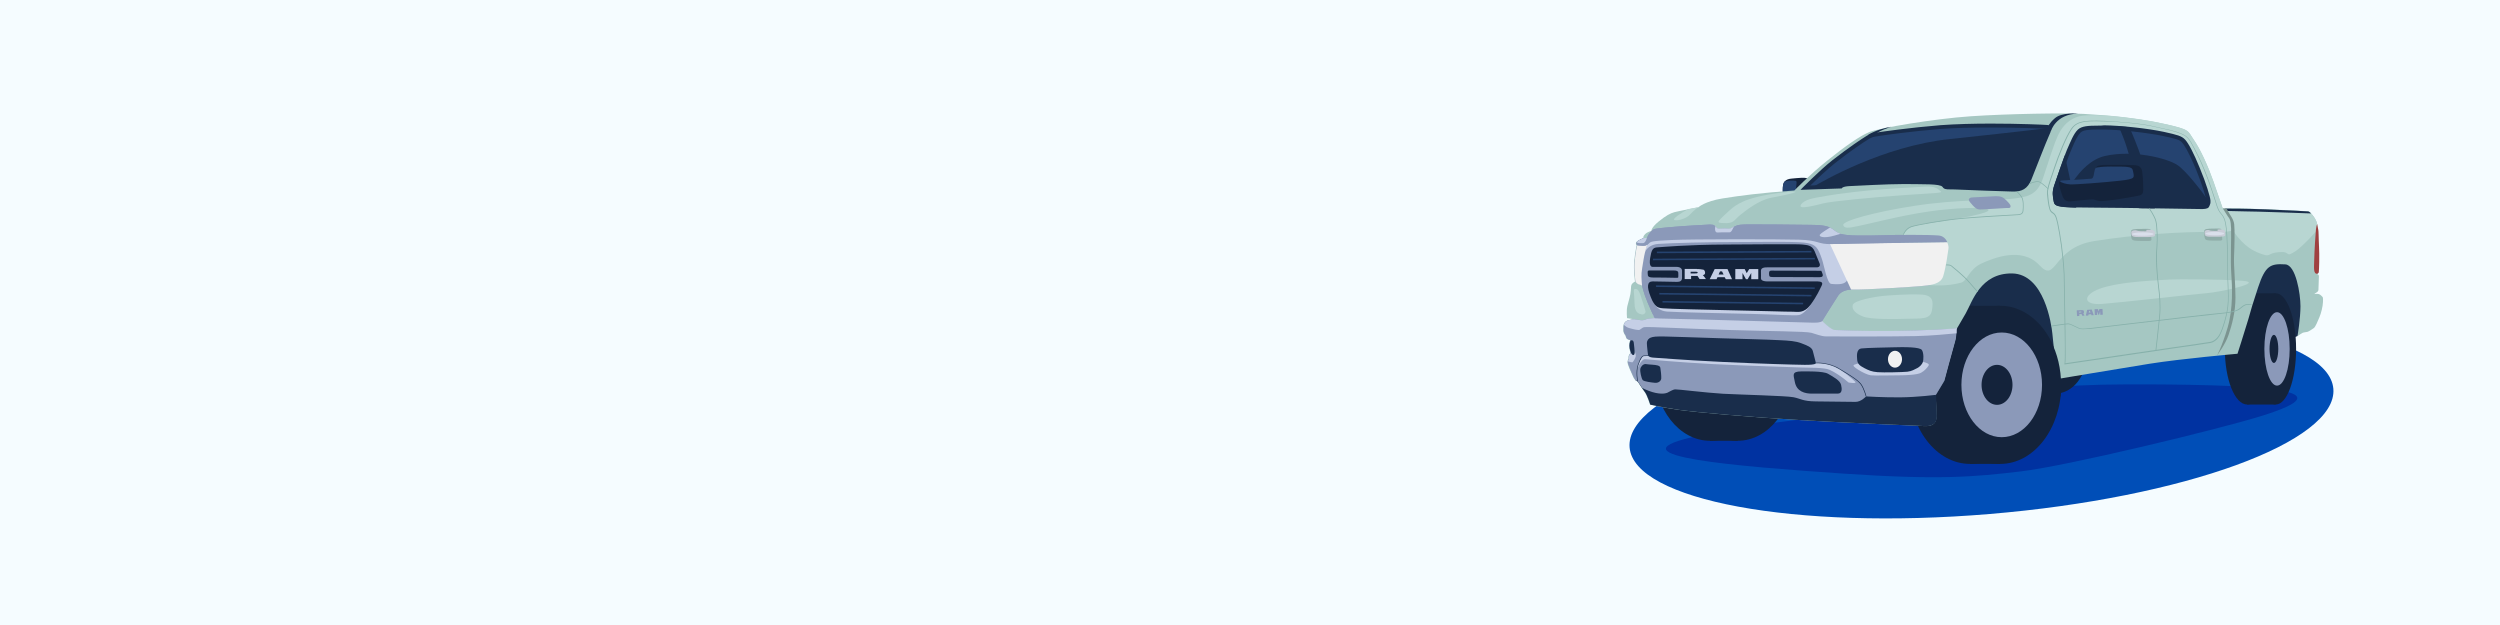
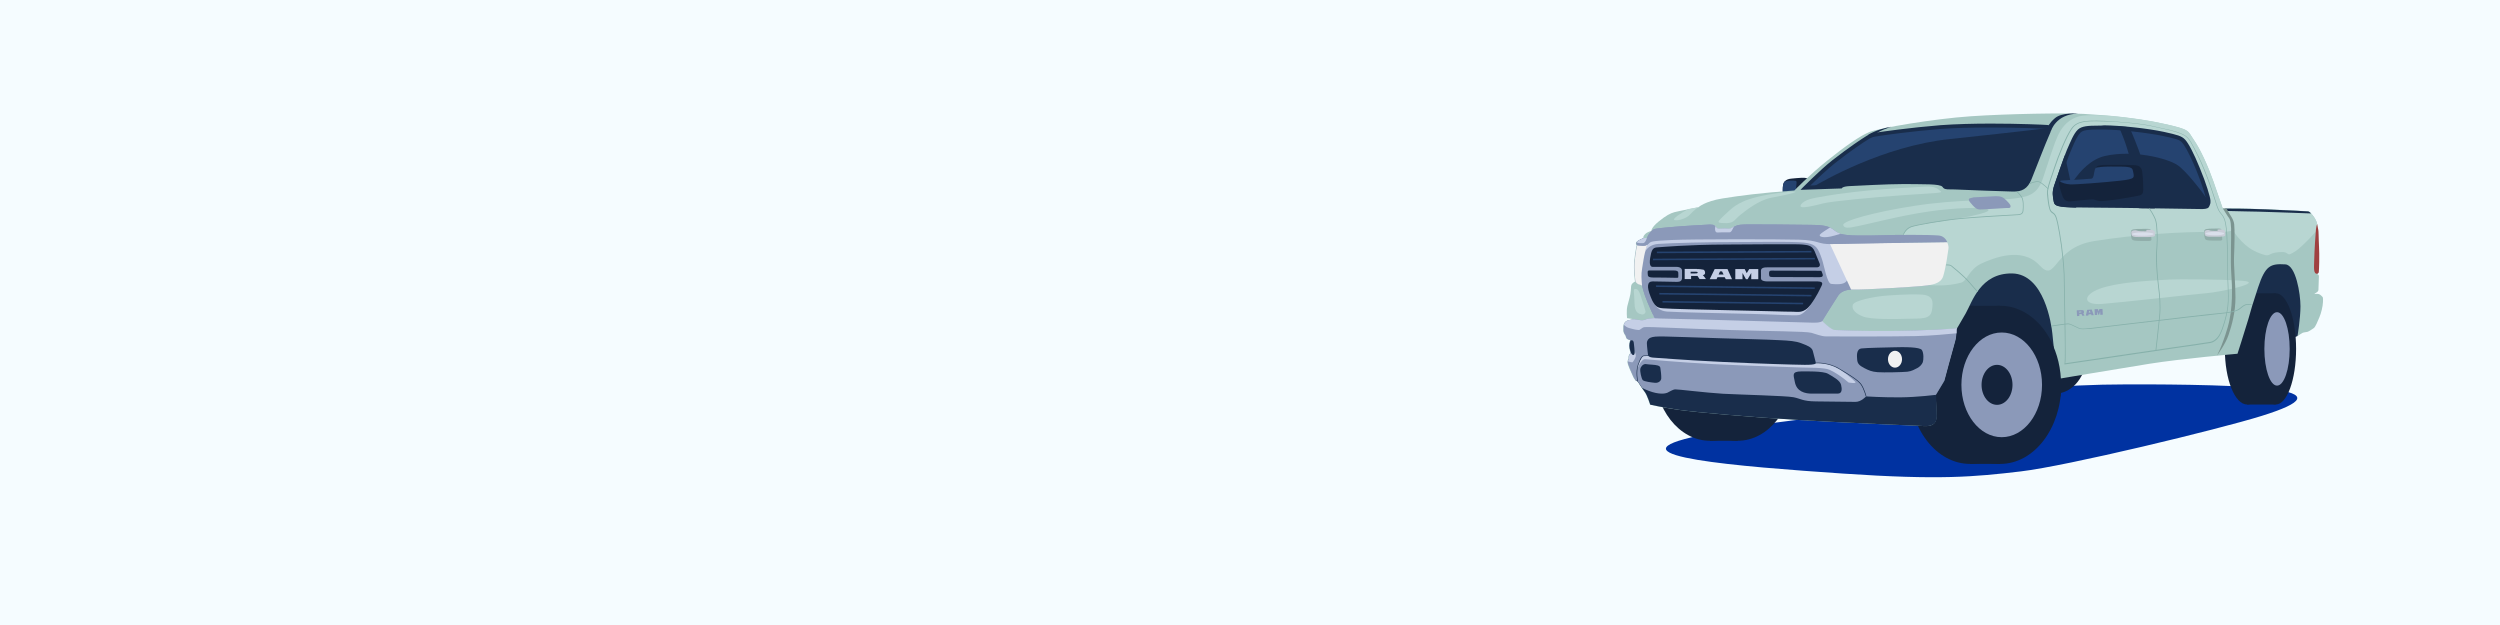
<svg xmlns="http://www.w3.org/2000/svg" width="1600" height="400" viewBox="0 0 1600 400" fill="none">
  <path d="M1600 0H0V400H1600V0Z" fill="#F5FCFF" />
-   <path d="M1273.26 328.969C1397.64 318.605 1496.18 282.72 1493.35 248.818C1490.53 214.916 1387.41 195.836 1263.03 206.201C1138.65 216.566 1040.11 252.451 1042.94 286.352C1045.76 320.254 1148.88 339.334 1273.26 328.969Z" fill="#004EB7" />
  <path d="M1141 123.3C1141 123.3 1140.8 120.2 1141.2 118.3C1141.6 116.4 1142.8 114.6 1146.6 114.3C1150.4 114 1156.5 113 1158 114.9C1159.5 116.8 1153.4 123.3 1153.4 123.3H1141Z" fill="#14233B" />
  <path d="M1145.9 115.6C1144.5 115.6 1143.2 115.9 1142.1 116.2C1141.6 116.8 1141.3 117.5 1141.2 118.3C1140.8 120.2 1141 123.3 1141 123.3H1147.6C1148.2 123.1 1148.7 123 1148.8 123C1149.3 122.7 1149.7 118.8 1149.8 117.1C1149.9 115.4 1149.4 115.6 1145.9 115.6Z" fill="#254370" />
  <path d="M1361.6 246C1372.3 246 1427.5 245.8 1453 248.9C1478.5 252 1475 257.6 1447.4 266.2C1419.8 274.8 1323 298.2 1293.3 301.7C1263.6 305.2 1241.7 307.3 1179.7 303.1C1112 298.5 1031 292 1082.5 279.9C1134 267.8 1217.3 262.3 1217.3 262.3C1217.3 262.3 1274.1 246.1 1361.6 246Z" fill="#0032A1" />
  <path d="M1112.1 282.1C1131.81 282.1 1147.8 261.729 1147.8 236.6C1147.8 211.471 1131.81 191.1 1112.1 191.1C1092.38 191.1 1076.4 211.471 1076.4 236.6C1076.4 261.729 1092.38 282.1 1112.1 282.1Z" fill="#14233B" />
  <path d="M1094.4 282.1C1114.12 282.1 1130.1 261.729 1130.1 236.6C1130.1 211.471 1114.12 191.1 1094.4 191.1C1074.68 191.1 1058.7 211.471 1058.7 236.6C1058.7 261.729 1074.68 282.1 1094.4 282.1Z" fill="#14233B" />
  <path d="M1112.1 191.1H1094.4V282.1H1112.1V191.1Z" fill="#14233B" />
  <path d="M1315.4 251.9C1326.61 251.9 1335.7 240.304 1335.7 226C1335.7 211.696 1326.61 200.1 1315.4 200.1C1304.19 200.1 1295.1 211.696 1295.1 226C1295.1 240.304 1304.19 251.9 1315.4 251.9Z" fill="#14233B" />
  <path d="M1305.4 251.9C1316.61 251.9 1325.7 240.304 1325.7 226C1325.7 211.696 1316.61 200.1 1305.4 200.1C1294.19 200.1 1285.1 211.696 1285.1 226C1285.1 240.304 1294.19 251.9 1305.4 251.9Z" fill="#14233B" />
  <path d="M1315.5 200.1H1305.4V251.9H1315.5V200.1Z" fill="#14233B" />
  <path d="M1272.1 172.6L1254.9 196.3L1242.9 224.6L1305.9 237.7L1316.2 238.2L1445.6 218.9L1468.8 215.7L1470.5 215L1475.1 206.6V171.5C1475.1 171.5 1467 151.2 1465.3 151.5C1463.6 151.7 1410.6 152.6 1410.6 152.6L1272.1 172.6Z" fill="#192D4B" />
  <path d="M1280.2 296.9C1301.74 296.9 1319.2 274.246 1319.2 246.3C1319.2 218.354 1301.74 195.7 1280.2 195.7C1258.66 195.7 1241.2 218.354 1241.2 246.3C1241.2 274.246 1258.66 296.9 1280.2 296.9Z" fill="#14233B" />
  <path d="M1260.8 296.9C1282.34 296.9 1299.8 274.246 1299.8 246.3C1299.8 218.354 1282.34 195.7 1260.8 195.7C1239.26 195.7 1221.8 218.354 1221.8 246.3C1221.8 274.246 1239.26 296.9 1260.8 296.9Z" fill="#14233B" />
  <path d="M1280.1 195.7H1260.8V296.9H1280.1V195.7Z" fill="#14233B" />
  <path d="M1281.1 279.8C1295.35 279.8 1306.9 264.801 1306.9 246.3C1306.9 227.798 1295.35 212.8 1281.1 212.8C1266.85 212.8 1255.3 227.798 1255.3 246.3C1255.3 264.801 1266.85 279.8 1281.1 279.8Z" fill="#8B99B9" />
  <path d="M1278.1 259.1C1283.57 259.1 1288 253.369 1288 246.3C1288 239.231 1283.57 233.5 1278.1 233.5C1272.63 233.5 1268.2 239.231 1268.2 246.3C1268.2 253.369 1272.63 259.1 1278.1 259.1Z" fill="#14233B" />
  <path d="M1456.4 187.7H1438.2V258.9H1456.4V187.7Z" fill="#14233B" />
  <path d="M1456.5 258.9C1463.68 258.9 1469.5 242.961 1469.5 223.3C1469.5 203.639 1463.68 187.7 1456.5 187.7C1449.32 187.7 1443.5 203.639 1443.5 223.3C1443.5 242.961 1449.32 258.9 1456.5 258.9Z" fill="#14233B" />
  <path d="M1438.2 258.9C1446.1 258.9 1452.5 242.961 1452.5 223.3C1452.5 203.639 1446.1 187.7 1438.2 187.7C1430.3 187.7 1423.9 203.639 1423.9 223.3C1423.9 242.961 1430.3 258.9 1438.2 258.9Z" fill="#14233B" />
  <path d="M1457.3 246.8C1461.78 246.8 1465.4 236.279 1465.4 223.3C1465.4 210.321 1461.78 199.8 1457.3 199.8C1452.83 199.8 1449.2 210.321 1449.2 223.3C1449.2 236.279 1452.83 246.8 1457.3 246.8Z" fill="#8B99B9" />
-   <path d="M1455.3 232.3C1456.85 232.3 1458.1 228.27 1458.1 223.3C1458.1 218.329 1456.85 214.3 1455.3 214.3C1453.76 214.3 1452.5 218.329 1452.5 223.3C1452.5 228.27 1453.76 232.3 1455.3 232.3Z" fill="#14233B" />
  <path d="M1056.9 147.8C1056.9 147.8 1056.6 145.8 1061.5 141.8C1066.4 137.8 1069.1 136.5 1071.6 135.8C1074.1 135.1 1086.9 132.7 1086.9 132.7C1086.9 132.7 1091.1 128.8 1102.4 127C1113.7 125.2 1126.3 123.5 1148.4 121.9C1148.4 121.9 1157.4 112.5 1169.2 103C1181 93.5 1190.7 86.7 1196.7 84.4C1202.7 82 1237.5 76 1261.4 74.4C1285.3 72.8 1321.2 72.2 1333.7 72.9C1346.2 73.6 1366.6 75.3 1384.4 79.2C1402.2 83.1 1399.8 83.6 1404 89.6C1408.2 95.6 1413.2 106.7 1416.6 116.4C1420 126.1 1422.5 133.5 1422.5 133.5C1422.5 133.5 1433.7 133.3 1450.2 134C1466.7 134.7 1476.3 135.2 1476.9 135.3C1477.6 135.4 1477.8 135.4 1479 136.6C1480.2 137.8 1481.7 139.9 1482.4 141.7C1483.1 143.5 1482.9 144.1 1483.2 145.3C1483.5 146.5 1483.7 146.7 1483.7 150.9C1483.7 155.1 1484.3 160.3 1484.1 167.9C1483.9 175.5 1484 174.7 1482.9 175.4C1482.9 175.4 1484.1 175.6 1484.1 176.8C1484.1 178 1483.8 184.8 1483.8 185.4C1483.8 186 1483.5 186.7 1482.4 187.3C1481.3 187.9 1481.2 188.2 1481.2 188.2C1481.2 188.2 1483 187.9 1484 188.2C1485 188.5 1485.7 189.3 1486.2 189.8C1486.7 190.3 1486.8 190.4 1486.7 193.3C1486.6 196.2 1485.5 200.5 1484.4 203.1C1483.3 205.7 1481.8 209.4 1480.8 210C1479.8 210.7 1477.6 212.2 1476.7 212.4C1475.8 212.6 1474.4 212.7 1473.7 213C1473 213.3 1470.4 215.1 1470.4 215.1C1470.4 215.1 1472.3 203.8 1472.3 196C1472.3 188.2 1469.4 169.6 1462.6 169.2C1453.1 168.6 1449.8 170 1445.2 183.9C1440.6 197.8 1441.8 194.5 1438.9 204.4C1435.9 214.3 1432 226.4 1432 226.4C1432 226.4 1395.7 229.6 1375.7 232.8C1355.8 236 1316.5 242.6 1316.5 242.6C1316.5 242.6 1314.1 219.3 1313.5 213.4C1312.9 207.5 1308.3 175.4 1287.8 175C1267.4 174.7 1262.2 193.3 1258.1 200.5C1254 207.7 1251.9 211.1 1251.9 211.1C1251.9 211.1 1252.2 214.9 1251 218.8C1249.8 222.7 1244.2 243.7 1244.2 243.7L1238.8 252.7C1238.8 252.7 1239.4 261.6 1239.4 266.4C1239.4 271.3 1236.2 272.9 1231.7 272.7C1227.2 272.5 1180.9 270.6 1150.8 268.8C1120.7 267 1085.4 263.9 1074.3 262.3C1063.1 260.7 1056 259 1056 259C1056 259 1054 252.8 1052.6 251C1051.2 249.2 1047.9 244 1047.9 244C1047.9 244 1046.4 244 1045.1 240.9C1043.7 237.8 1041.3 232.9 1041.6 231.4C1041.8 229.9 1042.3 229.4 1042.3 229.4C1042.3 229.4 1042 227.9 1042.7 227C1043.4 226.1 1043.5 225.7 1043.5 225.7C1043.5 225.7 1042.6 223.3 1042.6 221.2C1042.6 219.1 1043.3 217.7 1043.3 217.7C1043.3 217.7 1041.4 217.4 1040.9 216.5C1040.4 215.6 1040.3 214.8 1040.3 214.8C1040.3 214.8 1038.9 213.2 1038.9 211.4C1038.9 209.7 1038.7 208 1039.5 206.8C1040.2 205.6 1041.2 205.2 1042.3 204.9C1043.4 204.6 1045.7 204.3 1045.7 204.3L1041.3 203.6C1041.3 203.6 1040.8 199.1 1041.5 195.9C1042.3 192.6 1043.6 188.8 1043.7 186.1C1043.8 183.4 1043.9 182.4 1044.5 181.7C1045.1 180.9 1046.4 180.2 1046.4 180.2C1046.4 180.2 1045.3 172.7 1045.9 167C1046.5 161.3 1047.4 157 1047.4 157C1047.4 157 1046.9 156.4 1047 155.6C1047.1 154.8 1047.8 154.3 1048.5 153.9C1049.2 153.5 1051.7 152.4 1051.7 152.4C1051.7 152.4 1051.6 151.7 1052 151C1052.4 150.3 1053.4 148.7 1056.9 147.8Z" fill="#A5C7C2" />
  <path d="M1244.7 243H1046.5C1047.4 244.1 1048.1 244 1048.1 244C1048.1 244 1051.4 249.2 1052.8 251C1054.2 252.8 1056.2 259 1056.2 259C1056.2 259 1063.3 260.6 1074.5 262.3C1085.7 263.9 1120.9 267 1151 268.8C1181.1 270.6 1227.4 272.5 1231.9 272.7C1236.4 272.9 1239.6 271.3 1239.6 266.4C1239.6 261.5 1239 252.7 1239 252.7L1244.4 243.7C1244.5 243.7 1244.5 243.4 1244.7 243Z" fill="#192D4B" />
  <path d="M1107.2 134.4C1104.9 136.4 1101.1 140 1100.2 141.2C1099.3 142.4 1099.9 142.8 1104.9 142.8C1109.9 142.8 1110.4 140.2 1113.6 137.7C1116.9 135.1 1125.4 128 1133.9 126.5C1142.4 125 1158.1 121.4 1142.8 123C1127.5 124.6 1118.9 127.4 1115.4 129.1C1111.8 130.7 1109.7 132.2 1107.2 134.4Z" fill="#B8D6D2" />
  <path d="M1071.6 140.8C1073.8 141.5 1079.3 139.9 1081.7 137.2C1084.1 134.5 1086.9 132.6 1086.9 132.6C1086.9 132.6 1083.9 133.2 1080.5 133.8C1076.1 136.1 1069.9 140.3 1071.6 140.8Z" fill="#B8D6D2" />
  <path d="M1164.6 126.1C1161.5 126.7 1154.9 127.5 1152.6 131C1150.3 134.5 1161.4 131.5 1167.2 130.1C1173 128.7 1198.5 126.3 1218.2 124.9C1237.9 123.5 1243.6 123.6 1242.1 122.5C1240.6 121.4 1239.4 118.8 1231.1 119.5C1222.8 120.2 1193.8 120.8 1164.6 126.1Z" fill="#B8D6D2" />
  <path d="M1186.8 185.3C1193.3 185.5 1224.3 183.6 1229.4 183.1C1234.5 182.6 1241.9 182.2 1243.6 176.9C1245.3 171.6 1246.7 161.4 1247 159.3C1247.2 157.2 1246 151.1 1240.5 150.7C1235 150.2 1213.6 150.2 1203.7 150.6C1193.8 150.9 1184.7 150.8 1182.1 150.4C1179.5 150 1177.3 150.1 1173.8 147.4C1170.3 144.7 1168.2 144 1157.9 143.9C1147.6 143.8 1123.7 143.5 1119.2 143.6C1114.7 143.7 1112.5 143.7 1110.5 144.7C1108.5 145.7 1107.7 146.2 1107.4 146.4C1107.1 146.6 1106.1 146.5 1104.6 146.4C1103.1 146.3 1100.7 146.6 1099.9 146.5C1099.1 146.5 1098.7 145.9 1098.3 145.4C1097.9 144.9 1097.3 144.5 1097 144.2C1096.7 143.9 1095.6 143.7 1094.2 143.7C1092.8 143.8 1077.7 144.5 1068.5 145.4C1059.3 146.3 1058.5 146.2 1057 147.8C1057 147.8 1055.2 149.6 1054.6 150.9C1054 152.3 1054 152.4 1054 152.4C1054 152.4 1053 152.2 1052 152.3C1052 152.3 1049.5 153.4 1048.8 153.8C1048.1 154.2 1047.4 154.8 1047.3 155.5C1047.2 156.2 1047.7 156.9 1047.7 156.9C1047.7 156.9 1046.8 161.2 1046.2 166.9C1045.6 172.6 1046.7 180.1 1046.7 180.1C1046.7 180.1 1047.5 181.6 1049 182C1050.5 182.3 1050.9 182.8 1050.9 182.8C1050.9 182.8 1051.7 187.2 1054.4 193.5C1057.1 199.8 1058.8 203.6 1058.8 203.6C1058.8 203.6 1055.3 203.8 1054.2 204.1C1053.2 204.4 1051.9 205.1 1050.5 205C1049.3 204.8 1046.4 204.4 1045.7 204.3H1045.9C1045.9 204.3 1043.6 204.6 1042.5 204.9C1041.4 205.2 1040.4 205.6 1039.7 206.8C1039 208 1039.1 209.6 1039.1 211.4C1039.1 213.2 1040.5 214.8 1040.5 214.8C1040.5 214.8 1040.6 215.7 1041.1 216.5C1041.6 217.3 1043.5 217.7 1043.5 217.7C1043.5 217.7 1042.8 219.1 1042.8 221.2C1042.8 223.3 1043.7 225.7 1043.7 225.7C1043.7 225.7 1043.7 226 1042.9 227C1042.1 228 1042.5 229.4 1042.5 229.4C1042.5 229.4 1042 229.9 1041.8 231.4C1041.6 232.9 1044 237.8 1045.3 240.9C1046.7 244 1048.1 244 1048.1 244C1048.1 244 1049.6 246.3 1051 248.3C1052 248.8 1053.3 249.4 1055.1 250.1C1061.8 252.7 1065.8 251.9 1067 251.4C1068.2 250.9 1070.6 249.2 1072.2 249.2C1073.9 249.1 1091.2 251.3 1102.7 252C1114.1 252.6 1142.9 253.3 1147.7 254.2C1152.5 255.1 1153.5 256.8 1162.1 256.9C1170.7 257 1183.7 257.1 1187.4 257.2C1191.1 257.3 1194.3 253.7 1194.3 253.7C1194.3 253.7 1205.5 254.4 1216.3 254.3C1227.1 254.2 1239 252.7 1239 252.7L1244.4 243.7C1244.4 243.7 1250 222.7 1251.2 218.8C1252.4 214.9 1252.1 211.1 1252.1 211.1C1252.1 211.1 1252.3 210.8 1252.5 210.3C1252.5 210.3 1232.2 211.6 1210.7 211.9C1189.2 212.1 1176.7 211.3 1174.2 211.3C1171.7 211.3 1166 205.5 1166 205.5C1166 205.5 1175 191.1 1176.3 189.2C1177.8 187.3 1180.3 185.1 1186.8 185.3Z" fill="#8B99B9" />
-   <path d="M1191 232C1191 232 1188.2 232.9 1186.8 233.4C1185.4 233.9 1186.8 235.1 1189.5 236.8C1192.2 238.4 1195 239.8 1197.3 240.2C1199.6 240.5 1211 240.2 1215.5 240.2C1219.9 240.2 1226.9 239.9 1229.4 238.6C1231.8 237.3 1233.2 235.5 1234.1 234.3C1234.9 233.1 1234.2 232.7 1232.5 232.1C1230.8 231.5 1228.4 231.1 1228.4 231.1L1191 232Z" fill="#C5CFE6" />
  <path d="M1057.1 228C1057.1 228 1056.1 227.7 1054.1 227.7C1052.2 227.7 1051.7 227 1050.3 229.4C1048.9 231.8 1048.7 231.3 1047.5 237.1C1047.5 237.1 1049.9 229.8 1052.9 229.9C1055.9 230.1 1074.8 231.9 1095.8 233C1116.9 234.1 1148.7 235 1153.1 235.2C1157.5 235.4 1167.5 235.1 1171 236.7C1174.5 238.3 1179 241.3 1183.1 244.8C1183.1 244.8 1188.7 245.8 1187.3 244.3C1185.9 242.8 1177.8 235.9 1174.3 234.5C1170.8 233.1 1168.7 232.1 1162.1 232.2C1155.5 232.3 1150.6 230.1 1150.6 230.1L1057.1 228Z" fill="#C5CFE6" />
  <path d="M1210.9 211.8C1189.4 212 1176.9 211.2 1174.4 211.2C1171.9 211.2 1166.2 205.4 1166.2 205.4C1166.2 205.4 1166.6 204.8 1167.1 203.9L1089.9 200.2L1057.6 200.8C1058.4 202.6 1058.8 203.6 1058.8 203.6C1058.8 203.6 1055.3 203.8 1054.2 204.1C1053.2 204.4 1051.9 205.1 1050.5 205C1049.3 204.8 1046.4 204.4 1045.7 204.3H1045.9C1045.9 204.3 1043.6 204.6 1042.5 204.9C1041.4 205.2 1040.4 205.6 1039.7 206.8C1039.5 207.1 1039.4 207.5 1039.3 207.9C1040.2 208.8 1041.3 209.6 1042.8 210C1047.2 211.2 1047.6 211.1 1048.7 211.2C1049.8 211.3 1050.4 209.9 1052.2 209.4C1053.9 208.9 1082.1 210.5 1107 211.2C1131.9 212 1155.8 212 1159.3 213C1162.9 214 1165.4 215.2 1168.6 215.3C1171.7 215.4 1213.3 215.4 1226.1 215.1C1235.8 214.9 1247.2 213.8 1252.2 213.3C1252.3 211.8 1252.2 210.8 1252.2 210.8C1252.2 210.8 1252.4 210.5 1252.6 210C1252.7 210.3 1232.3 211.6 1210.9 211.8Z" fill="#C5CFE6" />
  <path d="M1388.7 178.9C1373.3 179.7 1354.7 180.8 1343.8 184.8C1332.9 188.8 1332.7 195.5 1345.5 194.5C1358.3 193.5 1403.9 188.3 1412.5 187.6C1421.1 186.9 1449.8 180.8 1435.1 179.7C1420.4 178.6 1393.1 178.7 1388.7 178.9Z" fill="#B8D6D2" />
  <path d="M1482.5 141.6C1481.8 139.8 1480.3 137.8 1479.1 136.5C1477.9 135.3 1477.7 135.3 1477 135.2C1476.3 135.1 1466.8 134.6 1450.3 133.9C1433.8 133.2 1422.6 133.4 1422.6 133.4C1422.6 133.4 1420.1 126 1416.7 116.3C1413.3 106.6 1408.3 95.5 1404.1 89.5C1399.9 83.5 1402.4 83 1384.5 79.1C1373.8 76.7 1362.2 75.2 1351.9 74.2C1346.2 73.8 1335.6 73.2 1330.5 74.5C1324.5 76.1 1320.1 80.3 1317.2 86.5C1314.3 92.7 1311.3 102.8 1307.5 114.1C1303.7 125.5 1296.7 126.2 1286.8 127.3C1276.9 128.3 1252.7 127.5 1225.5 131.7C1200 135.6 1178.4 141.5 1179.7 144.2C1180.1 145 1180.5 146.2 1184.9 145.5C1194.6 143.9 1214.8 138.1 1235.5 135.2C1267.8 130.7 1300.5 133.4 1233.9 142.9C1227.9 143.8 1222.7 144.5 1220 147.6C1220 147.6 1217.3 149.8 1216 156.1C1214.7 162.4 1224.9 181.8 1235.4 182.5C1245.9 183.2 1251.3 181.8 1255.1 180.9C1258.9 180 1260.2 172.3 1268 168.7C1275.8 165.1 1294 157.7 1305.2 169.7C1316.4 181.8 1313.1 158.7 1340.2 154.3C1367.3 149.9 1398.9 148.2 1414.6 148.5C1429.2 148.8 1428.9 147.2 1428.8 147C1429 147.3 1434.5 156.4 1442.4 160.4C1445.5 162 1448 162.8 1449.9 163.3C1450.8 163.5 1451.8 163.4 1452.6 162.9C1454.7 161.7 1457.4 161.3 1461 161.3C1462.1 161.3 1463.2 161.7 1464.1 162.4C1464.6 162.8 1465.3 162.9 1465.8 162.6C1467.9 161.7 1470.2 160.2 1472.8 157.8C1476.9 154 1480.7 149.9 1483.5 146.8C1483.4 146.1 1483.3 145.7 1483.2 145.1C1483 144 1483.2 143.4 1482.5 141.6Z" fill="#B8D6D2" />
  <path d="M1479.1 136.6C1477.9 135.4 1477.7 135.4 1477 135.3C1476.3 135.2 1466.8 134.7 1450.3 134C1437.4 133.5 1427.8 133.5 1424.2 133.5V135C1426.6 135.1 1431.4 135.2 1437 135.3C1443.7 135.3 1470.2 136.3 1479.1 136.6Z" fill="#192D4B" />
  <path d="M1312.6 83.9C1312.6 83.9 1315.6 73 1329.9 72.7C1329.9 72.7 1319.6 71.8 1315.2 75.6C1311.4 78.8 1310 82.1 1310 82.1L1312.6 83.9Z" fill="#192D4B" />
  <path d="M1195.7 86.3C1195.7 86.3 1200.6 82.8 1210.5 81.1C1210.5 81.1 1201 84.1 1200.2 86.3C1199.4 88.5 1195.7 86.3 1195.7 86.3Z" fill="#192D4B" />
  <path d="M1288.4 121.4C1282.9 121.3 1258.4 120.4 1252.5 120.1C1251.2 120 1250.2 120 1249.3 120H1248C1245.4 120 1244.9 119.9 1244.3 118.9C1242.8 116.7 1236.9 116.6 1226.5 116.6C1224.4 116.6 1222.4 116.6 1220.4 116.6C1219.7 116.6 1219 116.6 1218.3 116.6C1209.5 116.6 1194.6 117.4 1187.4 117.7C1185.9 117.8 1184.8 117.8 1184 117.9C1180.6 118.1 1178.9 118.7 1178.2 119.4C1174.6 119.5 1161.6 119.9 1155.5 120.2C1159.4 116.3 1167.7 108.2 1173.7 103.6C1184.5 95.2 1192.1 90.2 1195.7 87.9C1197 87.1 1198.5 86.5 1200 86.3C1206.1 85.3 1222.6 83 1242.3 81.4C1250.8 80.7 1261.5 80.4 1274.4 80.4C1292.6 80.4 1308.5 81.1 1310.6 81.4C1311 81.5 1311.5 81.6 1311.7 81.9C1312.2 82.8 1311 85.5 1310.4 86.8C1309.4 89 1305.9 97.8 1302.9 105.5C1301.5 109.2 1300.1 112.5 1299.3 114.5C1297 120.3 1293.7 121.4 1289.1 121.4H1288.4Z" fill="#254370" />
  <path d="M1159.7 120C1166.2 119.8 1175.2 119.5 1178.1 119.4C1178.9 118.7 1180.5 118 1183.9 117.9C1184.7 117.9 1185.8 117.8 1187.3 117.7C1194.5 117.3 1209.4 116.6 1218.2 116.6C1219 116.6 1219.7 116.6 1220.3 116.6C1222.3 116.6 1224.4 116.6 1226.4 116.6C1236.8 116.6 1242.8 116.8 1244.2 118.9C1244.8 119.8 1245.3 120 1247.9 120H1249.2C1250.1 120 1251.1 120 1252.4 120.1C1258.3 120.4 1282.8 121.3 1288.3 121.4H1288.7C1293.3 121.4 1296.6 120.2 1298.9 114.5C1299.7 112.4 1301 109.1 1302.5 105.5C1305.6 97.8 1309 89 1310 86.8C1310.6 85.5 1311.8 82.8 1311.3 81.9C1311.3 81.9 1294.9 84 1247.8 89C1205.3 93.5 1166.7 115.8 1159.7 120Z" fill="#192D4B" />
  <path d="M1274.2 81.6C1292.1 81.6 1308.2 82.3 1310.2 82.6H1310.3C1310.2 83.5 1309.3 85.5 1309 86.2C1308 88.4 1304.5 97.2 1301.4 105C1300 108.7 1298.6 112 1297.8 114C1295.7 119.1 1292.9 120.1 1288.8 120.1C1288.7 120.1 1288.5 120.1 1288.4 120.1C1283.1 120 1258.3 119 1252.6 118.8C1251.3 118.7 1250.2 118.7 1249.3 118.7H1248.6H1248C1245.7 118.7 1245.6 118.6 1245.3 118.2C1243.5 115.6 1238.7 115.4 1226.4 115.3C1224.4 115.3 1222.3 115.3 1220.3 115.3C1219.6 115.3 1218.9 115.3 1218.2 115.3C1209.4 115.3 1194.4 116.1 1187.3 116.4C1185.8 116.5 1184.7 116.5 1183.9 116.6C1181 116.7 1178.9 117.3 1177.7 118.1C1174.2 118.2 1165 118.5 1158.6 118.7C1162.9 114.5 1169.5 108.3 1174.4 104.4C1185.1 96 1192.7 91 1196.3 88.8C1197.5 88.1 1198.8 87.6 1200.2 87.4C1206.3 86.4 1222.7 84.1 1242.4 82.5C1250.7 81.9 1261.4 81.6 1274.2 81.6ZM1274.2 79.1C1263.2 79.1 1251.6 79.4 1242.1 80.1C1222.3 81.7 1205.8 84.1 1199.7 85C1198 85.3 1196.4 85.9 1194.9 86.8C1191.3 89 1183.6 94.1 1172.8 102.5C1164.6 108.9 1152.3 121.5 1152.3 121.5C1152.3 121.5 1175.6 120.7 1178.7 120.6C1178.7 120.6 1178.9 119.3 1183.9 119.1C1188.6 118.9 1207.6 117.8 1218.1 117.8C1218.8 117.8 1219.6 117.8 1220.2 117.8C1230 118 1241.7 117.5 1243.2 119.6C1244.2 121.1 1245.4 121.2 1247.9 121.2C1248.3 121.2 1248.7 121.2 1249.2 121.2C1250.1 121.2 1251.1 121.2 1252.4 121.3C1258.3 121.6 1282.9 122.5 1288.3 122.6C1288.4 122.6 1288.6 122.6 1288.7 122.6C1293.9 122.6 1297.6 121 1300.1 114.9C1302.6 108.6 1309.7 90.4 1311.2 87.2C1312.7 84 1314.1 80.6 1310.5 80C1308.3 79.8 1292.1 79.1 1274.2 79.1Z" fill="#192D4B" />
  <path d="M1409 132.7C1407.1 132.7 1400.4 132.6 1391.9 132.5C1376.7 132.3 1355.9 131.9 1341.4 131.9C1318.9 131.8 1316 131.5 1315.5 129C1314.9 125.6 1314.4 123.2 1315.8 119.2L1315.9 118.9C1317.5 114.3 1322.2 100.4 1323.9 96.6C1324.2 95.9 1324.5 95.2 1324.8 94.5C1326.7 90.1 1328.5 86 1330.7 83.9C1332.7 82 1336.1 81.7 1342.9 81.7C1343.9 81.7 1345 81.7 1346.2 81.7H1346.5C1356.6 81.8 1374.3 83.7 1384.4 85.9C1393.2 87.8 1395.5 88.4 1397.4 90.5C1398.7 91.9 1401.6 96.1 1406.6 108.3C1410.6 118.1 1413.2 126.9 1413.3 128.6C1413.3 130.1 1413.2 130.4 1412.8 131.3L1412.7 131.6C1412.5 132.1 1412.3 132.6 1409.4 132.7H1409Z" fill="#254370" />
  <path d="M1391.9 132.4C1400.4 132.5 1407.1 132.6 1409 132.6H1409.4C1412.3 132.5 1412.5 132 1412.7 131.5L1412.8 131.2C1413.2 130.3 1413.3 130 1413.3 128.5V128.4C1409.5 122.9 1398.8 108.8 1393.2 105.4C1386.5 101.2 1365.2 95.8 1347.3 99.8C1329.3 103.8 1319.4 129.9 1319.4 129.9L1319.7 131.2C1323.2 131.6 1329.6 131.7 1341.3 131.8C1355.9 131.9 1376.7 132.2 1391.9 132.4Z" fill="#192D4B" />
  <path d="M1343 82.9C1344 82.9 1345.1 82.9 1346.3 82.9H1346.6C1356.6 83 1374.2 84.9 1384.2 87C1392.6 88.8 1394.9 89.4 1396.5 91.2C1397.7 92.5 1400.5 96.6 1405.5 108.6C1409.7 118.8 1412 127.1 1412.1 128.5C1412.1 129.8 1412.1 129.9 1411.7 130.7L1411.6 131V131.1C1411.5 131.2 1411 131.4 1409.5 131.4C1409.4 131.4 1409.3 131.4 1409.1 131.4C1407.2 131.4 1400.5 131.3 1392 131.2C1376.8 131 1356 130.6 1341.4 130.6C1329.3 130.5 1323 130.4 1319.5 129.9C1316.9 129.5 1316.8 129.2 1316.7 128.7C1316.1 125.4 1315.7 123.2 1317 119.5L1317.1 119.3C1321.3 107 1324 99.6 1325.1 97.1C1325.4 96.4 1325.7 95.7 1326 95C1327.8 90.7 1329.6 86.7 1331.6 84.8C1333.3 83.2 1336.6 82.9 1343 82.9ZM1343 80.4C1336.3 80.4 1332.3 80.7 1329.9 82.9C1327.1 85.5 1325.1 90.8 1322.8 96C1321.1 99.9 1316.1 114.4 1314.7 118.6C1313.3 122.8 1313.7 125.5 1314.4 129C1315 132.5 1317.7 132.8 1341.5 132.9C1364.4 133 1403.9 133.8 1409.2 133.8C1409.4 133.8 1409.5 133.8 1409.6 133.8C1412.5 133.7 1413.5 133.2 1414 131.9C1414.5 130.7 1414.8 130.3 1414.7 128.3C1414.6 126.3 1412 117.4 1407.9 107.6C1403.9 97.8 1400.7 91.8 1398.5 89.4C1396.3 87 1393.5 86.3 1384.9 84.4C1374.3 82.1 1356.6 80.3 1346.7 80.2C1345.3 80.4 1344.1 80.4 1343 80.4Z" fill="#192D4B" />
  <path d="M1371.2 103C1367.9 93.1 1364.4 84.9 1362.8 81.4C1360.4 81.2 1358.1 81 1355.8 80.8C1357.4 84 1360.8 91.6 1363.8 103.9C1366.7 115.5 1368.4 127.1 1369.1 133.3C1372.5 133.3 1375.8 133.4 1379.1 133.4C1377.7 126.9 1374.4 112.8 1371.2 103Z" fill="#192D4B" />
  <path d="M1321.5 99.4C1319.3 105.2 1315.9 115.3 1314.7 118.7C1313.2 123 1313.7 125.6 1314.4 129.1C1314.9 131.8 1316.7 132.6 1328.8 132.9L1321.5 99.4Z" fill="#192D4B" />
  <path d="M1483.3 145.2C1483.1 144.5 1483.1 144 1483 143.3C1482.7 143.9 1482.4 145.1 1482.2 146.9C1481.9 149.9 1481.2 160.9 1481.1 166.2C1481 171.4 1480.4 175.4 1483.1 175.2C1484.1 174.5 1484.1 175.3 1484.3 167.7C1484.5 160.1 1483.9 154.8 1483.9 150.7C1483.8 146.7 1483.6 146.5 1483.3 145.2Z" fill="#A04040" />
  <path d="M1427.9 146.3C1428.1 152.1 1427.4 166.4 1428 174.8C1428.6 183.2 1429.3 197.5 1425.6 209.9C1421.9 222.3 1418.8 227.6 1418.8 227.6C1418.8 227.6 1424.3 220.4 1426.3 214.3C1428.3 208.3 1430.7 200.1 1430.7 190.4C1430.7 180.7 1429.5 170.7 1429.8 163.8C1430.1 156.9 1430.3 147.3 1429.9 143.6C1429.5 140 1426.9 137.3 1426 135.3C1425.7 134.6 1425.3 133.9 1424.9 133.4C1423.4 133.4 1422.6 133.4 1422.6 133.4C1422.6 133.4 1424.6 136.6 1425.7 138.3C1427 140.1 1427.7 140.5 1427.9 146.3Z" fill="#7B9490" />
  <path d="M1321.2 115.5C1322.3 115.5 1337 114.6 1337.9 114.5C1338.8 114.4 1339.4 114.4 1340 112.4C1340.5 110.3 1340.3 106.8 1343.1 106C1345.9 105.3 1348.2 105.6 1352.2 105.5C1356.2 105.4 1365.1 105.6 1366.1 105.7C1367.1 105.8 1370.4 105.7 1371 109.8C1371.6 114 1371.7 119.3 1371.7 121.3C1371.6 123.4 1371.3 124.6 1369.2 125.1C1367.1 125.7 1357.6 127.2 1354.4 127.7C1351.2 128.2 1345.5 128.8 1343.9 128.7C1342.3 128.6 1340.8 127.8 1339.8 127.6C1338.8 127.4 1328.5 128.6 1326.7 128.7C1325 128.9 1321.7 129.7 1320.2 126C1318.7 122.3 1318 118.9 1317.8 117.5C1317.7 116 1318.3 115.4 1321.2 115.5Z" fill="#14233B" />
  <path d="M1365 109C1364.5 106.5 1361.3 106.6 1350.7 106.6C1345.7 106.6 1342.9 107 1341.2 107.4C1340.3 108.8 1340.3 110.9 1339.9 112.3C1339.4 114.4 1338.7 114.3 1337.8 114.4C1336.9 114.5 1322.2 115.4 1321.1 115.4C1319.6 115.4 1318.8 115.5 1318.3 115.9C1319.1 117 1322.6 117.9 1324.8 118C1327.9 118.2 1346.3 116.8 1356.3 115.7C1367.1 114.5 1366 113.9 1365 109Z" fill="#254370" />
  <path d="M1218.3 150.4L1217.9 150.2C1218 150 1219.3 146.2 1223 144.9C1226.5 143.7 1243 140.7 1256 139.5C1265.9 138.6 1281 137.7 1287.4 137.4C1289.2 137.3 1290.4 137.2 1290.7 137.2C1290.8 137.2 1291 137.2 1291.1 137.2C1292.5 137.1 1294.3 137 1294.5 134.8C1294.8 131.9 1294.8 128 1293.6 126.2C1292.4 124.3 1290.6 122.8 1290.6 122.8L1290.9 122.4C1291 122.5 1292.7 123.9 1294 125.9C1295.3 127.9 1295.2 131.8 1295 134.8C1294.8 137.4 1292.6 137.6 1291.1 137.7C1291 137.7 1290.8 137.7 1290.7 137.7C1290.4 137.7 1289.2 137.8 1287.4 137.9C1281 138.3 1265.9 139.1 1256 140C1243 141.2 1226.6 144.2 1223.1 145.4C1219.6 146.7 1218.3 150.4 1218.3 150.4Z" fill="#86B0AA" />
  <path d="M1333.1 210.7C1332.1 210.7 1331.3 210.6 1330.5 210.3C1330 210.1 1329.3 209.8 1328.6 209.4C1326.8 208.5 1324.6 207.5 1323.7 207.5C1322.3 207.5 1313.2 208.9 1313.1 208.9L1313 208.4C1313.4 208.3 1322.2 207 1323.6 207C1324.6 207 1326.8 208.1 1328.7 209C1329.4 209.4 1330.1 209.7 1330.6 209.9C1332.1 210.5 1333.6 210.4 1337.2 210L1338.4 209.9C1340 209.7 1350.5 208.5 1363.7 206.9C1385.7 204.3 1415.9 200.7 1420.4 200.4C1427 199.9 1430.9 199 1432.8 197.7C1433.2 197.4 1433.7 197 1434.1 196.7C1435.4 195.7 1436.5 194.7 1438.2 194.6C1440.3 194.4 1440.9 194.6 1441 194.6L1440.9 195.1C1440.9 195.1 1440.3 194.9 1438.3 195.1C1436.8 195.2 1435.7 196.1 1434.5 197.1C1434.1 197.4 1433.6 197.8 1433.2 198.1C1431.3 199.4 1427.3 200.3 1420.6 200.9C1416.1 201.3 1385.9 204.8 1363.9 207.4C1350.7 209 1340.3 210.2 1338.6 210.4L1337.4 210.5C1335.5 210.6 1334.2 210.7 1333.1 210.7Z" fill="#86B0AA" />
  <path d="M1321.4 233.3L1321.1 232.8H1321.3C1321.4 232.3 1321.7 229.3 1321.4 212.2C1321.1 190.7 1320.8 175.7 1320.8 175.6C1320.1 162 1318.2 150.5 1316.7 143.2C1315.6 137.9 1314.7 137.3 1313.7 136.6C1313.3 136.3 1312.9 136.1 1312.5 135.6C1311.2 134.1 1310.7 129.8 1310.3 126.3C1310.2 125.5 1310.1 124.8 1310.1 124.2C1309.8 121.5 1311.2 117.2 1313.1 111.8C1313.6 110.3 1314.2 108.7 1314.7 107C1317.1 99.7 1322.1 87.1 1325.6 82.3C1329.2 77.2 1334.6 76.4 1354.2 77.8C1370.4 79 1375.1 80 1380 81.2C1381.2 81.5 1382.5 81.8 1384 82.1C1391.1 83.5 1395.4 84.9 1398.3 86.6C1401.2 88.3 1402.9 91.6 1407.5 100.9C1412.7 111.5 1417.2 126 1418.1 128.8C1419.8 134.4 1420.2 134.9 1422 137.1L1422.1 137.2C1424 139.5 1424.6 142.4 1425.1 146.8C1425.6 151.1 1425.9 162 1425.8 171.2C1425.8 174.7 1425.9 178.2 1426.1 181.6C1426.3 187.1 1426.5 192.2 1426 196.4C1425.2 203 1422.9 210.4 1421 214.1C1419.3 217.6 1416.5 219.2 1414.7 219.5C1414 219.6 1410.5 220.1 1406 220.8C1401.4 221.5 1396 222.3 1392.2 222.8C1386.3 223.7 1346.4 229.6 1329.3 232.1L1321.7 233.2L1321.4 233.3ZM1341 77.6C1331.5 77.6 1328.5 79.1 1326.1 82.5C1322.7 87.3 1317.7 99.8 1315.3 107.1C1314.8 108.8 1314.2 110.4 1313.7 111.9C1311.9 117 1310.4 121.5 1310.7 124C1310.8 124.6 1310.9 125.4 1310.9 126.1C1311.3 129.5 1311.7 133.7 1312.9 135.1C1313.3 135.5 1313.7 135.8 1314 136C1315.1 136.8 1316.1 137.5 1317.2 142.9C1318.7 150.2 1320.6 161.7 1321.3 175.4C1321.3 175.6 1321.5 190.5 1321.9 212C1322.1 227 1322 231.3 1321.8 232.5L1329.2 231.4C1346.3 228.9 1386.1 222.9 1392.1 222.1C1396 221.5 1401.4 220.7 1405.9 220.1C1410.3 219.4 1413.9 218.9 1414.6 218.8C1416.3 218.5 1418.9 217 1420.6 213.7C1422.5 210 1424.8 202.7 1425.6 196.1C1426.1 192 1425.9 186.8 1425.7 181.4C1425.6 178 1425.4 174.5 1425.4 171C1425.5 161.8 1425.1 150.9 1424.7 146.7C1424.2 142.4 1423.6 139.6 1421.8 137.4L1421.7 137.3C1419.9 135.1 1419.4 134.5 1417.7 128.8C1415.3 121 1411.1 109.1 1407.1 100.9C1402.6 91.7 1400.9 88.4 1398.1 86.8C1395.2 85.1 1391 83.8 1383.9 82.3C1382.4 82 1381.2 81.7 1379.9 81.4C1375 80.3 1370.3 79.2 1354.1 78C1348.8 77.8 1344.5 77.6 1341 77.6Z" fill="#86B0AA" />
  <path d="M1380 224.4L1379.5 224.3C1379.5 224.2 1381 211.9 1381.9 202.5C1382.6 195.1 1381.9 189 1381.1 182.5C1380.9 180.7 1380.7 178.8 1380.5 176.9C1379.6 167.8 1379.8 162.1 1380.2 157.7C1380.6 152.9 1380.3 144.8 1379.5 141.5C1378.6 138.2 1375.3 133.5 1375.3 133.5L1375.7 133.2C1375.8 133.4 1379.1 138 1380 141.4C1380.9 145 1381 153.3 1380.7 157.7C1380.4 162.1 1380.2 167.8 1381 176.8C1381.2 178.7 1381.4 180.6 1381.6 182.4C1382.4 188.9 1383.1 195 1382.4 202.5C1381.5 212 1380 224.3 1380 224.4Z" fill="#86B0AA" />
  <path d="M1265.5 186.9C1265.5 186.9 1263.8 185.2 1260.3 181C1256.6 176.6 1248.5 170.3 1248.5 170.2C1247.9 169.8 1246.2 169.8 1245.5 169.8V169.3C1245.8 169.3 1248 169.2 1248.8 169.8C1248.9 169.9 1257 176.2 1260.7 180.7C1264.2 184.9 1265.9 186.6 1265.9 186.6L1265.5 186.9Z" fill="#86B0AA" />
  <path d="M1331.8 198.5C1332.1 198.5 1332.4 198.5 1332.6 198.5C1332.8 198.5 1333.2 198.6 1333.3 198.6C1333.5 198.7 1333.6 199 1333.7 199.3C1333.7 199.5 1333.8 200 1333.7 200.2C1333.6 200.4 1333.5 200.5 1333.3 200.6C1333.5 200.8 1334.1 202 1334.1 202L1332.7 202.1C1332.6 202 1332.2 201 1332.2 201C1332.2 201 1331.8 201 1331.6 201L1330.7 201.1L1330.8 202.2L1329.3 202.3L1329.1 198.6L1331.8 198.5ZM1330.6 200.1L1331.5 200C1331.7 200 1331.9 199.9 1332 199.9C1332.1 199.8 1332.1 199.8 1332.1 199.6C1332.1 199.5 1332 199.4 1331.9 199.4C1331.8 199.4 1331.6 199.3 1331.3 199.4L1330.4 199.5L1330.6 200.1Z" fill="#8B99B9" />
  <path d="M1334.9 202L1335.8 198.3L1338.7 198.1L1340 201.7L1338.6 201.8L1338.3 201.1L1336.7 201.2L1336.5 202H1334.9ZM1336.8 200.1L1337.9 200L1337.5 198.9H1337.1L1336.8 200.1Z" fill="#8B99B9" />
  <path d="M1340.7 201.6L1340.5 197.9L1342.6 197.8L1343.1 199.3L1343.6 197.8L1345.6 197.7L1345.8 201.4L1344.2 201.5L1344.1 199.2L1343.4 201.5H1343L1342.1 199.3L1342.2 201.6H1340.7Z" fill="#8B99B9" />
  <path d="M1310.6 120.9C1310.6 120.9 1306.9 117.3 1305 116.6C1303.2 115.9 1299.1 117.7 1299.1 117.7L1298.9 117.3C1299.1 117.2 1303.2 115.4 1305.2 116.2C1307.2 117 1310.8 120.5 1310.9 120.7L1310.6 120.9Z" fill="#86B0AA" />
-   <path d="M1263.1 126.3C1265.1 126.3 1275.1 125.6 1276.4 125.6C1277.7 125.6 1280.6 125.2 1282.8 127.1C1285 129 1286.1 130.4 1286.5 131.1C1286.9 131.8 1286.8 132.4 1286.5 132.8C1286.2 133.2 1285.5 133.1 1284.3 133.1C1283.1 133.1 1271.2 134 1269.4 134C1267.6 134 1266.1 134.4 1264.6 133.3C1263.1 132.2 1261.9 130.7 1260.9 129.5C1259.9 128.3 1259.8 127.6 1260.4 127C1260.9 126.4 1262.1 126.3 1263.1 126.3Z" fill="#8B99B9" />
+   <path d="M1263.1 126.3C1265.1 126.3 1275.1 125.6 1276.4 125.6C1277.7 125.6 1280.6 125.2 1282.8 127.1C1285 129 1286.1 130.4 1286.5 131.1C1286.9 131.8 1286.8 132.4 1286.5 132.8C1286.2 133.2 1285.5 133.1 1284.3 133.1C1283.1 133.1 1271.2 134 1269.4 134C1267.6 134 1266.1 134.4 1264.6 133.3C1263.1 132.2 1261.9 130.7 1260.9 129.5C1259.9 128.3 1259.8 127.6 1260.4 127Z" fill="#8B99B9" />
  <path d="M1376.9 152.8C1377 153.4 1377.1 154.1 1375.5 154.2C1373.9 154.3 1366.5 154.2 1365.7 153.9C1364.9 153.5 1364.2 153.7 1363.9 151.2C1363.6 148.7 1363.4 147.1 1365.4 146.8C1367.5 146.5 1368 146.5 1370.8 146.5C1374.3 146.4 1376.2 146.4 1376.4 147C1376.6 147.6 1376.8 152.1 1376.9 152.8Z" fill="#90ADA9" />
  <path d="M1422.2 152.6C1422.3 153.2 1422.4 153.9 1421 154C1419.6 154.1 1413.1 154 1412.4 153.7C1411.7 153.4 1411.1 153.5 1410.8 151C1410.5 148.5 1410.3 146.9 1412.1 146.6C1413.9 146.3 1414.3 146.3 1416.8 146.3C1419.8 146.2 1421.5 146.2 1421.7 146.8C1421.9 147.4 1422.2 151.9 1422.2 152.6C1422.2 152.5 1422.2 152.6 1422.2 152.6Z" fill="#90ADA9" />
  <path d="M1206.1 189.3C1199.4 189.9 1186.7 192.3 1185.8 195.1C1184.9 197.9 1187.5 200.7 1192.4 202.6C1197.3 204.5 1212.3 204.3 1220.7 204C1229.1 203.7 1235.4 204.7 1236.4 198.8C1237.4 192.9 1237.4 188.8 1229.2 188.5C1221.2 188.1 1210.1 189 1206.1 189.3Z" fill="#B8D6D2" />
  <path d="M1046.6 184.9C1047.8 184.9 1048.7 185.6 1049.7 188.3C1050.7 191 1052.8 198.1 1053.1 199.1C1053.4 200.1 1052.2 201.6 1050.6 201.2C1049 200.8 1046.1 200.4 1046.1 193.9C1046 187.4 1044.9 184.9 1046.6 184.9Z" fill="#B8D6D2" />
  <path d="M1176.5 189.2C1177.6 187.5 1179.8 185.6 1184.8 185.3L1170.6 154.6L1152.9 150.2L1063.7 151.6L1055 154.9V156.2C1055 156.2 1054.2 156.4 1053.1 160.7C1052.1 165 1051.9 167.1 1051.1 171.5C1050.3 175.9 1050.8 178.7 1051 182.9C1051 182.9 1051.8 187.3 1054.5 193.6C1057.2 199.9 1058.9 203.7 1058.9 203.7C1060 203.9 1077.1 204.1 1089.4 204.5C1101.7 204.9 1158.1 206.5 1159.7 206.5C1161.3 206.5 1164.9 206.7 1166.4 205.4C1166.2 205.4 1175.2 191.1 1176.5 189.2Z" fill="#8B99B9" />
  <path d="M1058 190.9C1058 190.9 1057.4 192.4 1058.8 194.6C1060.2 196.8 1062.5 199 1066.8 199.4C1071.1 199.8 1106.4 200.6 1121 200.9C1135.6 201.2 1148.6 202.2 1151.5 201.6C1154.4 201 1158.5 195.9 1158.7 195.1C1158.9 194.3 1114.8 193.5 1114.8 193.5L1058 190.9Z" fill="#C5CFE6" />
  <path d="M1057.9 152.7C1057.9 152.7 1054.1 155.1 1053.1 159.9C1052.1 164.7 1052.4 156.7 1061.4 156.1C1070.4 155.5 1091.5 154.9 1113.3 154.9C1135.1 154.8 1151.8 154.5 1156.9 155.6C1162 156.7 1163.5 158.3 1166.1 166C1167.4 169.8 1169.3 181.5 1172 181.7C1182.8 182.8 1186.2 179.8 1177.6 166C1173.3 159.1 1175.3 157.1 1173.2 154.7C1171.1 152.3 1099.8 147.9 1099.8 147.9L1057.9 152.7Z" fill="#C5CFE6" />
  <path d="M1104.8 156.5C1122.4 156.4 1150.6 156.1 1153.6 156.5C1156.6 156.9 1159.7 156.8 1161.4 160.9C1163.1 165 1164.2 167.9 1164.5 168.5C1164.8 169.1 1164.9 170.1 1164.2 170.7C1163.4 171.2 1162.9 171.1 1161.5 171.1C1160.1 171.1 1133.1 171.1 1131.4 171.1C1129.7 171.1 1126.9 171.1 1127 173.4C1127.1 175.7 1127 177.4 1127 178.1C1127 178.8 1127.5 180 1130.8 180.1C1134.1 180.2 1161.4 180 1163.3 180.1C1165.2 180.2 1167 180.5 1165.9 182.7C1164.7 185.1 1162.9 189.4 1158.7 195.1C1154.5 200.8 1150.4 199.5 1147.6 199.5C1144.9 199.6 1121.9 198.8 1108.9 198.6C1095.9 198.3 1067.3 197.7 1064.1 197.3C1060.9 197 1058.9 196.4 1056.4 189.9C1053.8 183.4 1054.2 180.1 1057.7 180.1C1061.1 180.1 1071.5 180.4 1073.3 180.4C1075.2 180.4 1076.5 179.8 1076.5 177.8C1076.5 175.8 1076.5 174.5 1076.5 173.3C1076.5 172 1075.5 170.8 1072.9 170.8C1070.3 170.8 1058.6 170.8 1057.7 170.8C1056.8 170.8 1055.3 170.2 1056.1 165.2C1056.9 160.2 1057.6 158.4 1060.8 158.3C1064.1 158.1 1079.5 156.6 1104.8 156.5Z" fill="#14233B" />
  <path d="M1133.7 173.2C1132 173.2 1132.2 174.5 1132.2 175.5C1132.3 176.5 1132.2 177.3 1134.1 177.3C1136 177.3 1162.8 177.4 1164.6 177.4C1166.4 177.4 1166.8 176.6 1166.5 175.5C1166.2 174.4 1165.6 173.3 1165.6 173.3C1165.6 173.3 1137.4 173.2 1133.7 173.2Z" fill="#14233B" />
  <path d="M1055.8 173.1C1057.6 173.1 1069.5 173.1 1071.1 173.1C1072.7 173.1 1074 173.3 1074.1 174.6C1074.2 175.9 1074.1 176.6 1074.1 177.1C1074.1 177.6 1074.1 177.9 1072.7 177.8C1071.2 177.7 1059.8 177.6 1057.9 177.6C1056 177.6 1054.6 177.3 1054.6 175.8C1054.5 174.2 1054.1 173 1055.8 173.1Z" fill="#14233B" />
  <path d="M1159.31 160.561L1060.41 161.043L1060.42 162.043L1159.32 161.561L1159.31 160.561Z" fill="#254370" />
  <path d="M1161.51 165.049L1057.91 165.555L1057.92 166.555L1161.52 166.049L1161.51 165.049Z" fill="#254370" />
  <path d="M1059.83 182.65L1059.82 183.65L1161.41 184.931L1161.42 183.931L1059.83 182.65Z" fill="#254370" />
  <path d="M1061.95 187.488L1061.94 188.487L1159.33 189.711L1159.34 188.711L1061.95 187.488Z" fill="#254370" />
  <path d="M1064.01 192.638L1064 193.638L1153.99 194.773L1154 193.774L1064.01 192.638Z" fill="#254370" />
  <path d="M1101.7 216.5C1107.8 216.7 1132 217.3 1138.6 217.7C1145.2 218 1149.3 218.3 1152.9 219.7C1156.5 221.1 1159.5 222.1 1160.2 224.6C1160.9 227.1 1162.2 232.4 1162.2 232.4C1162.2 232.4 1162.5 233.6 1154.9 233.5C1147.3 233.4 1127.1 232.8 1101.7 231.6C1076.3 230.4 1059.9 228.9 1058.4 228.9C1056.9 228.8 1055.7 228.6 1054.8 227.7C1054.8 227.7 1054 221.6 1054 219.7C1054 217.8 1055.1 216.6 1056.4 216.1C1059.7 214.8 1063.1 215.3 1101.7 216.5Z" fill="#192D4B" />
  <path d="M1210.4 222.3C1219.5 222 1228.7 222.1 1230 224C1231.3 225.9 1231.1 230.4 1230.6 231.8C1230.1 233.2 1228.6 234.8 1227 235.6C1225.4 236.4 1223.5 237.6 1220.7 237.9C1217.8 238.2 1205.4 238.5 1201.7 238.2C1197.9 237.9 1196.1 237.1 1193 235.5C1189.9 233.9 1188.8 232.6 1188.6 230.3C1188.4 228 1187.9 223.4 1191.4 223C1194.9 222.6 1206.9 222.4 1210.4 222.3Z" fill="#192D4B" />
  <path d="M1212.8 235.3C1215.29 235.3 1217.3 232.882 1217.3 229.9C1217.3 226.918 1215.29 224.5 1212.8 224.5C1210.32 224.5 1208.3 226.918 1208.3 229.9C1208.3 232.882 1210.32 235.3 1212.8 235.3Z" fill="#F1F1F1" />
  <path d="M1152.9 237.7C1155.6 237.7 1166.8 237.4 1169.9 239.2C1173 241 1177.6 243.4 1178.3 246.3C1179 249.2 1178.9 251.8 1176.3 251.9C1173.7 252 1162.1 251.8 1159.9 251.9C1157.7 252 1154.9 251.6 1152.9 250.5C1150.9 249.4 1149.2 247.6 1148.6 244C1148 240.4 1146.3 237.7 1152.9 237.7Z" fill="#192D4B" />
  <path d="M1057.4 233.4C1060.2 233.6 1062.3 233.9 1062.6 235.3C1062.9 236.8 1063.3 240.6 1063.2 242.2C1063.1 243.8 1061.4 245.2 1059.2 245C1057 244.8 1052.3 244.2 1051.4 243.3C1050.5 242.4 1049.5 237.7 1049.8 236.1C1050.1 234.5 1051.7 232.9 1053.2 233C1054.6 233.2 1055.9 233.3 1057.4 233.4Z" fill="#192D4B" />
  <path d="M1043.3 224.2C1043.5 225.1 1043.8 225.8 1043.8 225.8C1043.8 225.8 1043.8 226.1 1043 227.1C1042.2 228.1 1042.6 229.5 1042.6 229.5C1042.6 229.5 1042.1 230 1041.9 231.3C1043 231.6 1044.3 231.9 1044.6 231.9C1045.2 231.9 1046.7 229.1 1046.9 227.9C1047 226.7 1046.3 225.1 1046.3 225.1L1043.3 224.2Z" fill="#C5CFE6" />
  <path d="M1194.1 253.7C1194.1 253.7 1192.8 248.7 1190.8 246C1188.8 243.3 1183.4 240 1176.5 235.9C1169.8 232 1162.3 232.5 1162.2 232.5V232.1C1162.3 232.1 1170 231.6 1176.7 235.6C1183.7 239.7 1189.2 243.1 1191.2 245.8C1193.2 248.6 1194.5 253.5 1194.5 253.7H1194.1Z" fill="#192D4B" />
  <path d="M1047.9 244.1C1047.9 244 1046.6 238.1 1048.2 233.4C1049.9 228.6 1051 227.5 1052.3 227.5H1052.4C1053.6 227.6 1054.7 227.4 1054.7 227.4V227.8C1054.7 227.8 1053.6 227.9 1052.4 227.9C1051.3 227.8 1050.3 228.8 1048.6 233.5C1047 238.1 1048.3 243.9 1048.3 244L1047.9 244.1Z" fill="#192D4B" />
  <path d="M1051 171.5C1051.8 167.1 1051.9 165 1053 160.7C1053.6 158.1 1054.2 157 1054.5 156.5C1053.5 157.2 1052.4 157.3 1051.6 157.3C1050.6 157.3 1047.7 157 1047.7 157C1047.7 157 1046.8 161.3 1046.2 167C1045.6 172.7 1046.7 180.2 1046.7 180.2C1046.7 180.2 1047.5 181.7 1049 182.1C1050.5 182.4 1050.9 182.9 1050.9 182.9C1050.6 178.8 1050.2 176 1051 171.5Z" fill="#F1F1F1" />
  <path d="M1245.5 153.6C1245.5 153.7 1245.6 153.7 1245.6 153.8C1245.6 153.8 1245.5 153.7 1245.5 153.6Z" fill="#F1F1F1" />
  <path d="M1245 153C1245.1 153.1 1245.1 153.1 1245.2 153.2C1245.1 153.2 1245.1 153.1 1245 153Z" fill="#F1F1F1" />
  <path d="M1246 154.6C1246.1 154.7 1246.1 154.8 1246.2 154.9C1246.1 154.8 1246.1 154.7 1246 154.6Z" fill="#F1F1F1" />
  <path d="M1244.7 152.7L1244.6 152.6C1244.6 152.6 1244.7 152.6 1244.7 152.7Z" fill="#F1F1F1" />
  <path d="M1243.1 151.5L1243 151.4C1243 151.4 1243.1 151.4 1243.1 151.5Z" fill="#F1F1F1" />
  <path d="M1246.2 155C1237.7 155.1 1180.5 155.8 1172.2 156.2C1171.8 156.2 1171.5 156.2 1171.2 156.2L1184.7 185.3C1184.3 185.3 1184 185.4 1183.6 185.4C1184.5 185.3 1185.6 185.2 1186.8 185.3C1193.3 185.5 1224.3 183.6 1229.4 183.1C1234.5 182.6 1241.9 182.2 1243.6 176.9C1245.3 171.6 1246.7 161.4 1247 159.3C1247.2 158.4 1247 156.7 1246.2 155Z" fill="#F1F1F1" />
  <path d="M1243.6 151.7C1243.6 151.8 1243.7 151.8 1243.6 151.7C1243.7 151.8 1243.6 151.8 1243.6 151.7Z" fill="#F1F1F1" />
  <path d="M1051.6 157.3C1052.6 157.3 1053.9 157.2 1055.2 155.9C1056.5 154.6 1056.8 154.2 1070 153.6C1083.2 153 1138.3 153 1151.3 153.4C1164.3 153.7 1163.3 156.5 1172.3 156.2C1180.6 155.9 1237.8 155.2 1246.3 155C1245.4 152.9 1243.6 150.9 1240.6 150.7C1235.1 150.2 1213.7 150.2 1203.8 150.6C1193.9 150.9 1184.8 150.8 1182.2 150.4C1179.6 150 1177.4 150.1 1173.9 147.4C1170.4 144.7 1168.3 144 1158 143.9C1147.7 143.8 1123.8 143.5 1119.3 143.6C1114.8 143.7 1112.6 143.7 1110.6 144.7C1108.6 145.7 1107.8 146.2 1107.5 146.4C1107.2 146.6 1106.2 146.5 1104.7 146.4C1103.2 146.3 1100.8 146.6 1100 146.5C1099.2 146.5 1098.8 145.9 1098.4 145.4C1098 144.9 1097.4 144.5 1097.1 144.2C1096.8 143.9 1095.7 143.7 1094.3 143.7C1092.9 143.8 1077.8 144.5 1068.6 145.4C1059.4 146.3 1058.6 146.2 1057.1 147.8C1057.1 147.8 1055.3 149.6 1054.7 150.9C1054.1 152.3 1054.1 152.4 1054.1 152.4C1054.1 152.4 1053.1 152.2 1052.1 152.3C1052.1 152.3 1049.6 153.4 1048.9 153.8C1048.2 154.2 1047.5 154.8 1047.4 155.5C1047.3 156.2 1047.8 156.9 1047.8 156.9C1047.7 157 1050.5 157.3 1051.6 157.3Z" fill="#8B99B9" />
  <path d="M1178.1 149.6C1176.8 149.2 1175.5 148.6 1173.8 147.3C1172.9 146.6 1172.1 146.1 1171.2 145.6C1169.1 146.9 1165.3 149.3 1164.7 150.2C1163.9 151.5 1167.1 152.8 1174.3 150.7C1175.9 150.3 1177.2 149.9 1178.1 149.6Z" fill="#C5CFE6" />
  <path d="M1101.9 148.7C1104.3 148.7 1106.2 148.7 1106.9 148.7C1107.5 148.8 1108.3 147.9 1108.8 146.8C1109.3 145.7 1109.6 145 1110.3 144.7C1108.5 145.6 1107.7 146.1 1107.4 146.2C1107.1 146.4 1106.1 146.3 1104.6 146.2C1103.1 146.1 1100.7 146.4 1099.9 146.3C1099.1 146.3 1098.7 145.7 1098.3 145.2C1098.2 145 1098 144.9 1097.8 144.7C1097.6 145.8 1097.5 147.3 1097.9 148C1098.4 149.2 1099.5 148.7 1101.9 148.7Z" fill="#C5CFE6" />
  <path d="M1051.9 152.4C1051.9 152.4 1049.4 153.5 1048.7 153.9C1048.2 154.2 1047.8 154.6 1047.5 155C1048.1 155.8 1050.6 155.6 1051.6 155.6C1053 155.6 1054 152.4 1054 152.4C1054 152.4 1052.9 152.2 1051.9 152.4Z" fill="#C5CFE6" />
  <path d="M1086 172.2C1086.9 172.2 1087.7 172.2 1088.2 172.3C1088.7 172.4 1089.9 172.5 1090.2 172.6C1090.7 172.8 1091 173.3 1091.2 173.9C1091.3 174.3 1091.3 175.2 1091 175.5C1090.7 175.8 1090.3 176 1089.8 176.1C1090.3 176.4 1091.8 178.6 1091.8 178.6H1087.7C1087.6 178.5 1086.4 176.6 1086.4 176.6C1086.4 176.6 1085.2 176.6 1084.7 176.6H1082.3V178.6H1078.2V172.1H1086V172.2ZM1082.1 175H1084.7C1085.4 175 1085.9 175 1086.1 174.9C1086.4 174.8 1086.5 174.7 1086.5 174.4C1086.5 174.2 1086.4 174 1086.1 174C1085.8 173.9 1085.3 173.9 1084.5 173.9H1082V175H1082.1Z" fill="#C5CFE6" />
  <path d="M1094.2 178.7L1097.4 172.2H1105.6L1108.5 178.7H1104.5L1103.8 177.4H1099.2L1098.6 178.7H1094.2ZM1099.9 175.7H1103.1L1102.1 173.7H1100.8L1099.9 175.7Z" fill="#C5CFE6" />
  <path d="M1110.6 178.7V172.2H1116.6L1117.9 174.8L1119.5 172.2H1125.3V178.7H1120.8V174.7L1118.5 178.7H1117.4L1115.2 174.7V178.7H1110.6Z" fill="#C5CFE6" />
  <path d="M1043.6 217.8C1043.6 217.8 1042.9 219.2 1042.9 221.3C1042.9 223.4 1043.8 225.8 1043.8 225.8C1045.2 228.4 1046.2 226.9 1046.2 225.8C1046.2 224.7 1045.8 220.8 1045.6 219.2C1045.3 217.6 1044.5 217.8 1043.6 217.8Z" fill="#192D4B" />
  <path d="M1366 147.4C1364.7 147.5 1363.8 147.9 1364 149.1C1364.2 150.4 1363.8 151.7 1367.9 151.7C1372 151.7 1375.2 151.8 1376.7 151.6C1378.2 151.4 1379.2 151.5 1379.2 150.3C1379.2 150.3 1379.1 149.3 1379.1 148.7C1379.1 148.1 1378.6 147.6 1377.8 147.3C1377 147 1373.4 146.9 1373.6 147.3C1373.8 147.7 1373.9 148 1373.2 148C1372.5 148 1369.1 148 1368.4 147.8C1367.7 147.5 1366.9 147.3 1366 147.4Z" fill="#C9CDD8" />
  <path d="M1371.4 150.9C1375.21 150.9 1378.3 150.407 1378.3 149.8C1378.3 149.192 1375.21 148.7 1371.4 148.7C1367.59 148.7 1364.5 149.192 1364.5 149.8C1364.5 150.407 1367.59 150.9 1371.4 150.9Z" fill="#DADFEB" />
  <path d="M1412.7 147.2C1411.6 147.3 1410.8 147.7 1410.9 148.9C1411.1 150.2 1410.7 151.5 1414.3 151.5C1417.8 151.5 1420.6 151.6 1422 151.4C1423.3 151.3 1424.2 151.3 1424.2 150.1C1424.2 150.1 1424.1 149.1 1424.1 148.5C1424.1 147.9 1423.7 147.4 1422.9 147.1C1422.2 146.7 1419.1 146.7 1419.2 147.1C1419.3 147.5 1419.5 147.8 1418.9 147.8C1418.3 147.8 1415.4 147.8 1414.7 147.6C1414.2 147.3 1413.5 147.1 1412.7 147.2Z" fill="#C9CDD8" />
  <path d="M1417.5 150.6C1420.81 150.6 1423.5 150.107 1423.5 149.5C1423.5 148.892 1420.81 148.4 1417.5 148.4C1414.19 148.4 1411.5 148.892 1411.5 149.5C1411.5 150.107 1414.19 150.6 1417.5 150.6Z" fill="#DADFEB" />
  <path d="M1312.5 253.7H1318.7C1319 251.3 1319.1 248.9 1319.1 246.4C1319.1 236 1316.7 226.2 1312.5 218.2V253.7Z" fill="#14233B" />
</svg>